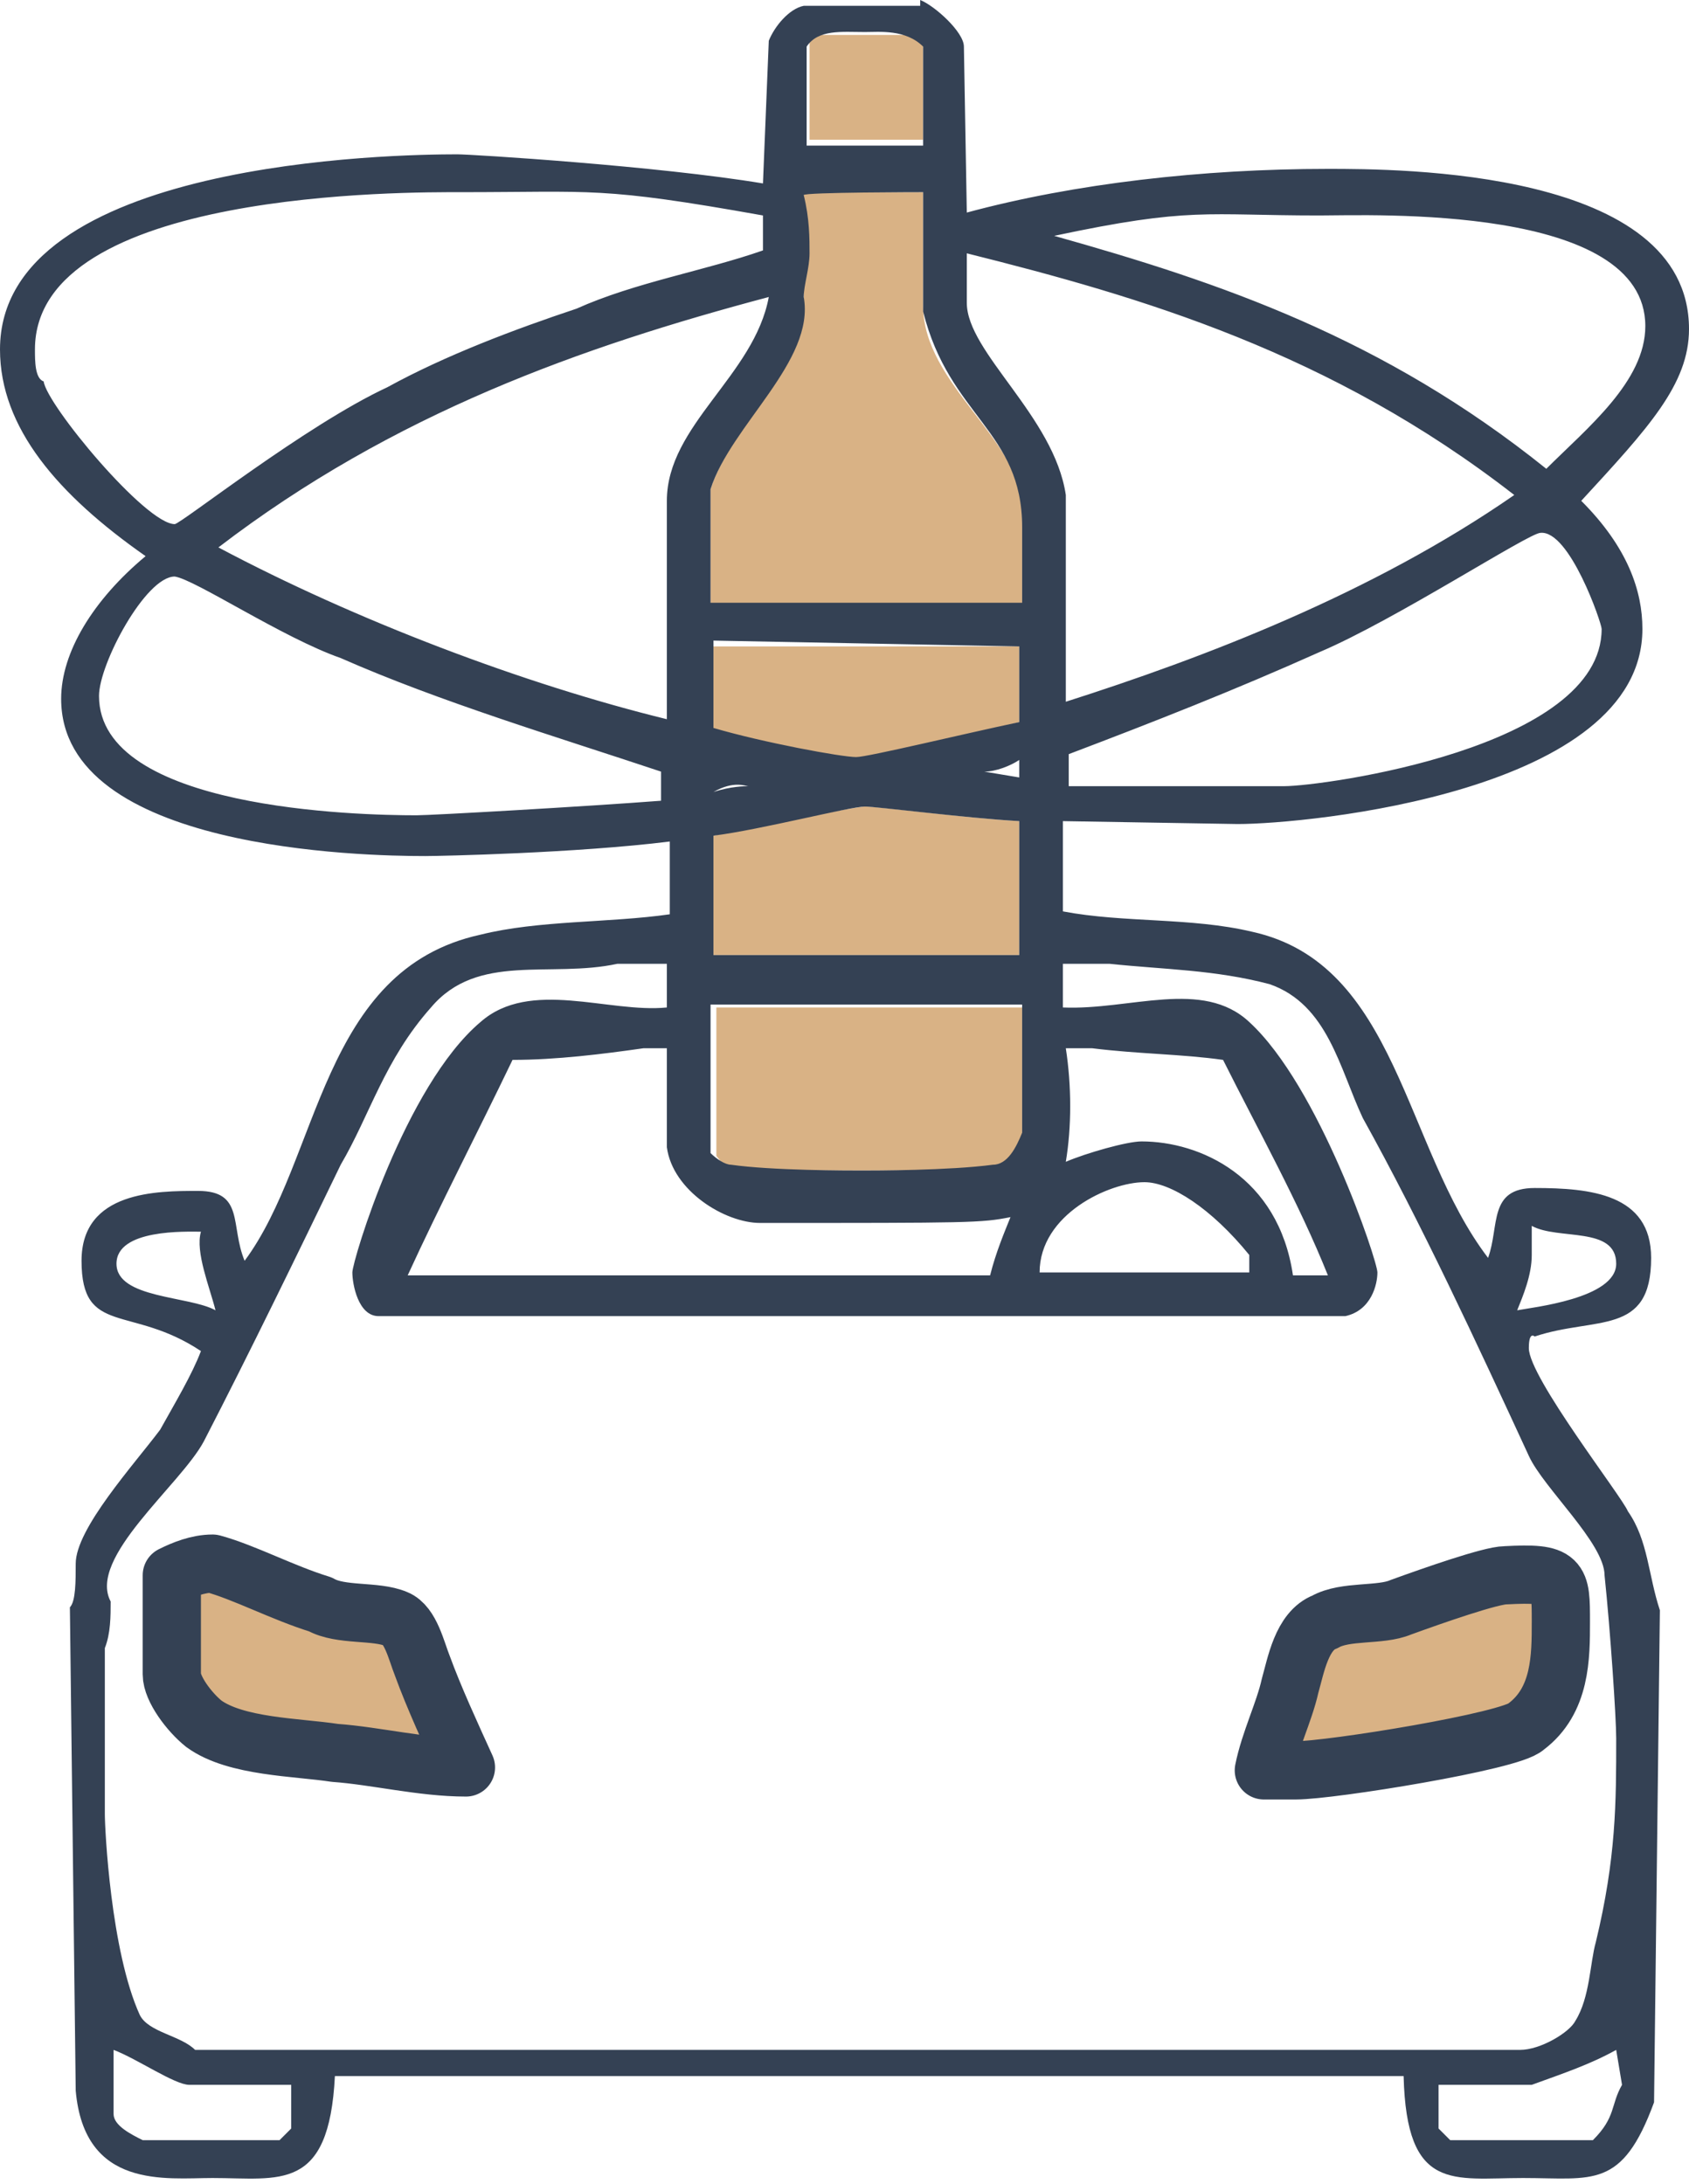
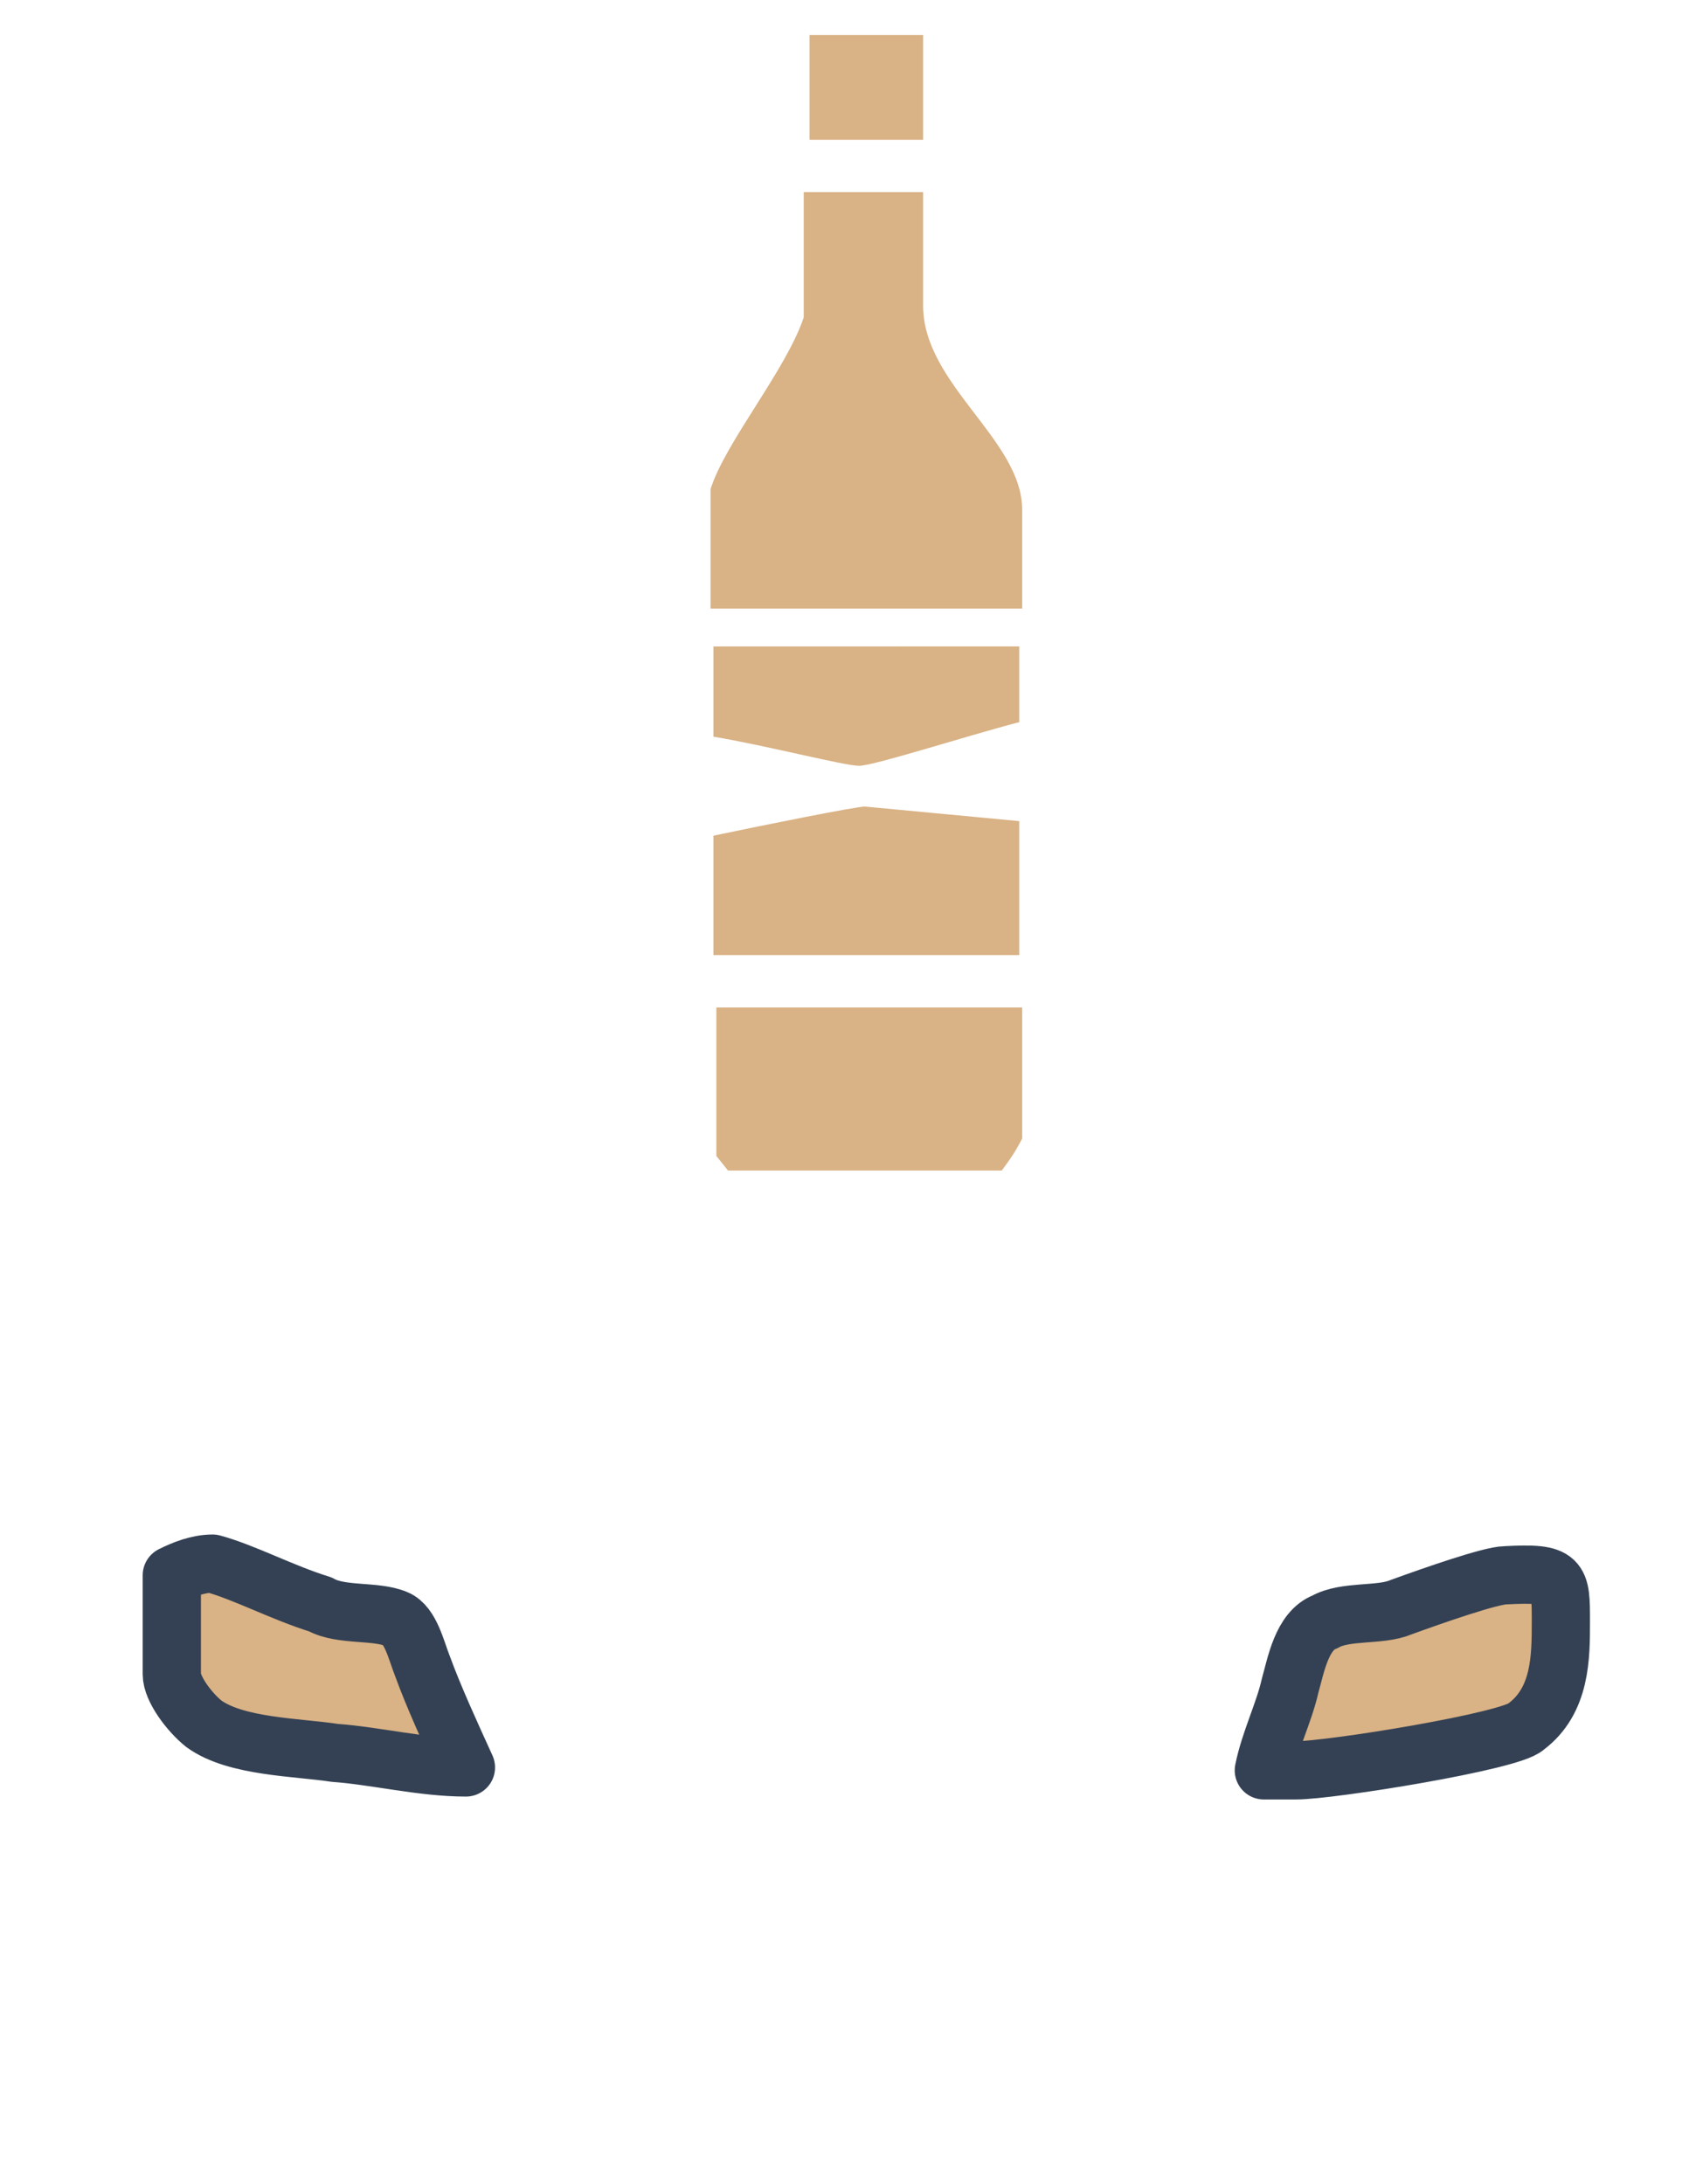
<svg xmlns="http://www.w3.org/2000/svg" version="1.1" id="Layer_1" x="0px" y="0px" width="58px" height="75px" viewBox="0 0 58 75" style="enable-background:new 0 0 58 75;" xml:space="preserve">
  <style type="text/css">
	
		.st0{fill-rule:evenodd;clip-rule:evenodd;fill:#D9B285;stroke:#344154;stroke-width:2;stroke-linecap:round;stroke-linejoin:round;stroke-miterlimit:10;}
	.st1{fill-rule:evenodd;clip-rule:evenodd;fill:#D9B285;}
	.st2{fill-rule:evenodd;clip-rule:evenodd;fill:#344154;}
</style>
  <g>
    <path class="st0" d="M53.6,55.7c0,1.2,0,2.7-1.2,3.6c-0.5,0.5-6.7,1.5-7.9,1.5h-1.1c0.2-1,0.7-2,0.9-2.9c0.2-0.7,0.4-1.9,1.2-2.2   c0.7-0.4,1.9-0.2,2.6-0.5c1.1-0.4,3.1-1.1,3.6-1.1C53.6,54,53.6,54.2,53.6,55.7z M11,55.1c0.7,0.4,1.9,0.2,2.6,0.5   c0.5,0.2,0.7,1.1,0.9,1.6c0.4,1.1,1,2.4,1.5,3.5c-1.5,0-3.1-0.4-4.5-0.5C10.2,60,8.1,60,7,59.2c-0.5-0.4-1.1-1.2-1.1-1.7v-3.4   c0.4-0.2,0.9-0.4,1.4-0.4C8.4,54,9.7,54.7,11,55.1z" />
-     <path class="st1" d="M35.1,34.5v4.6c-0.2,0.4-0.4,0.7-0.7,1.1H25l-0.4-0.5v-5.1h10.5V34.5z M35,28.2v4.6H24.5v-4.1   c1.9-0.4,4.9-1,5.2-1C30.2,27.7,33.2,28.1,35,28.2z M35,22.2v2.6c-1.9,0.5-5,1.5-5.5,1.5s-3.2-0.7-5-1v-3.1   C24.5,22.2,35,22.2,35,22.2z M31.7,6.6v3.9c0,2.7,3.4,4.6,3.4,7v3.4H24.4v-4.1c0.5-1.6,2.6-4.1,3.2-5.9V6.6H31.7z M31.7,1.2v3.6   h-3.9V1.2H31.7z" />
-     <path class="st2" d="M55.7,71.6c-0.4,0.7-0.2,1.1-1,1.9h-4.9l-0.4-0.4v-1.5h3.2c1.1-0.4,2-0.7,2.9-1.2L55.7,71.6L55.7,71.6z    M6.5,71.6H10v1.5l-0.4,0.4H4.9c-0.4-0.2-1-0.5-1-0.9v-2.2C4.7,70.7,6,71.6,6.5,71.6z M55.5,43.4c0,1.2-2.9,1.5-3.4,1.6   c0.2-0.5,0.5-1.2,0.5-1.9v-1C53.5,42.6,55.5,42.1,55.5,43.4z M7.4,45C6.5,44.5,4,44.6,4,43.4s2.4-1.1,2.9-1.1   C6.7,43,7.2,44.2,7.4,45z M42.9,43.1v0.6h-7.2c0-2,2.4-3.1,3.6-3.1C40.2,40.6,41.6,41.5,42.9,43.1z M37.5,36   c1.6,0.2,3.1,0.2,4.5,0.4c1.2,2.4,2.6,4.9,3.6,7.4h-1.2c-0.5-3.4-3.2-4.6-5.2-4.6c-0.5,0-1.9,0.4-2.6,0.7c0.2-1.2,0.2-2.6,0-3.9   C36.4,36,37.5,36,37.5,36z M22.9,36v3.4c0.2,1.5,2,2.6,3.2,2.6c7.2,0,7.6,0,8.6-0.2c-0.2,0.5-0.5,1.2-0.7,2H14   c1.1-2.4,2.4-4.9,3.6-7.4c1.5,0,3.1-0.2,4.5-0.4C22.1,36,22.9,36,22.9,36z M35.1,34.5v4.4c-0.2,0.5-0.5,1.1-1,1.1   c-1.5,0.2-4.1,0.2-4.5,0.2c-0.5,0-3.1,0-4.5-0.2c-0.2,0-0.5-0.2-0.7-0.4v-5.1H35.1z M22.9,33.1v1.5c-2,0.2-4.7-1-6.4,0.5   c-2.6,2.2-4.4,8.2-4.4,8.6c0,0.4,0.2,1.5,0.9,1.5h33.2c0.9-0.2,1.1-1.1,1.1-1.5c0-0.4-2-6.4-4.4-8.6c-1.6-1.5-4.1-0.4-6.4-0.5v-1.5   h1.6c1.9,0.2,3.6,0.2,5.5,0.7c2,0.7,2.4,2.9,3.2,4.6c2,3.6,3.9,7.7,5.7,11.6c0.5,1.1,2.6,3,2.6,4.1c0.2,1.9,0.4,4.9,0.4,5.6   c0,2.2,0,4.1-0.7,7c-0.2,0.7-0.2,1.9-0.7,2.7c-0.2,0.4-1.2,1-1.9,1H6.7c-0.5-0.5-1.6-0.6-1.9-1.2c-1-2.2-1.2-6.4-1.2-6.9v-5.7   c0.2-0.5,0.2-1.1,0.2-1.6C3,53.5,6.2,51,7,49.5c1.6-3.1,3.2-6.4,4.7-9.5c1-1.7,1.5-3.6,3.1-5.4c1.6-1.9,4.1-1,6.4-1.5   C21.1,33.1,22.9,33.1,22.9,33.1z M35,28.2v4.6H24.5v-4.1c1.6-0.2,4.7-1,5.2-1C30.1,27.7,33.2,28.1,35,28.2z M24.5,27.2   c0.7-0.4,1.1-0.2,1.2-0.2C25.6,27,25.1,27,24.5,27.2z M35,26.7l-1.2-0.2c0.4,0,0.9-0.2,1.2-0.4V26.7z M35,22.2v2.6   c-1.9,0.4-5.2,1.2-5.6,1.2c-0.5,0-3.2-0.5-4.9-1v-3L35,22.2L35,22.2z M11.7,22.6c3.4,1.5,7.4,2.7,11,3.9v1   c-2.6,0.2-7.9,0.5-8.4,0.5c-2,0-10.9-0.2-10.9-4.1c0-1.1,1.6-4.1,2.6-4.1C6.7,19.9,9.7,21.9,11.7,22.6z M55,21.6   c0,4.1-9.6,5.4-10.9,5.4h-7.4v-1.1c2.9-1.1,5.7-2.2,8.6-3.5c2.6-1.1,7.2-4.1,7.6-4.1C53.9,18.2,55,21.4,55,21.6z M22.9,17.2v7.5   c-4.9-1.2-10.7-3.4-15.4-5.9c6-4.6,12.5-6.9,18.9-8.6C25.9,12.9,22.9,14.6,22.9,17.2z M52,17c-4.9,3.4-10.7,5.6-15.4,7.1V17   c-0.4-2.7-3.4-4.9-3.4-6.6V8.7C39.2,10.2,45.7,12.1,52,17z M56.5,11.2c0,1.9-2,3.5-3.4,4.9c-5.6-4.5-11.2-6.4-16.9-8   c4.7-1,5.2-0.7,9.1-0.7C47.1,7.4,56.5,7,56.5,11.2z M31.7,6.6v4.1c0.9,3.6,3.4,4.1,3.4,7.4v2.6H24.4v-3.9c0.7-2.2,3.6-4.4,3.2-6.6   c0-0.4,0.2-1,0.2-1.5s0-1.2-0.2-2C27.6,6.6,31.7,6.6,31.7,6.6z M26.2,7.4v1.2c-2,0.7-4.4,1.1-6.4,2c-2.1,0.7-4.5,1.6-6.5,2.7   C10.5,14.6,6.2,18,6,18c-1,0-4.4-4.1-4.5-4.9C1.2,13,1.2,12.4,1.2,12c0-5.5,12.9-5.4,14.6-5.4C20.4,6.6,20.6,6.4,26.2,7.4z    M31.7,1.6V5h-4V1.6c0.4-0.6,1.2-0.5,2-0.5C30.2,1.1,31.1,1,31.7,1.6z M31.6,0c0.5,0.2,1.5,1.1,1.5,1.6l0.1,5.7   c3.7-1,8.1-1.5,12.4-1.5c2.4,0,12.4,0,12.4,5.5c0,1.9-1.4,3.4-3.7,5.9c1.6,1.6,2.1,3.1,2.1,4.4c0,5.6-11.5,6.7-13.9,6.7l-6-0.1v3.1   c2.1,0.4,4.4,0.2,6.5,0.7c5,1.1,5.2,7.4,8.1,11.2c0.4-1.1,0-2.4,1.6-2.4c1.9,0,4,0.2,4,2.4c0,2.7-1.9,2-4,2.7c0,0-0.2-0.2-0.2,0.4   c0,1,3.2,5.1,3.4,5.6c0.7,1,0.7,2.2,1.1,3.4l-0.2,16.9c-1.1,3-2.1,2.6-4.5,2.6s-4,0.5-4.1-3.5H11.5c-0.2,4-1.9,3.5-4.2,3.5   c-1.6,0-4.4,0.4-4.7-3L2.4,55.2c0.2-0.2,0.2-0.9,0.2-1.5c0-1.2,2-3.4,2.9-4.6c0.5-0.9,1.1-1.9,1.4-2.7c-2.4-1.6-4.1-0.5-4.1-3.1   c0-2.4,2.6-2.4,4-2.4c1.6,0,1.1,1.2,1.6,2.4c2.6-3.5,2.6-10,8.1-11.2c2-0.5,4.4-0.4,6.5-0.7v-2.5c-3.2,0.4-7.9,0.5-8.4,0.5   c-2.1,0-12.5-0.2-12.5-5.4c0-1.6,1.1-3.4,2.9-4.9c-3-2.1-5-4.4-5-7.1c0-6.5,13.6-6.7,15.7-6.7c0.5,0,6.9,0.4,10.5,1l0.2-4.9   c0.2-0.5,0.7-1.1,1.2-1.2H31.6z" />
+     <path class="st1" d="M35.1,34.5v4.6c-0.2,0.4-0.4,0.7-0.7,1.1H25l-0.4-0.5v-5.1h10.5V34.5z M35,28.2v4.6H24.5v-4.1   c1.9-0.4,4.9-1,5.2-1z M35,22.2v2.6c-1.9,0.5-5,1.5-5.5,1.5s-3.2-0.7-5-1v-3.1   C24.5,22.2,35,22.2,35,22.2z M31.7,6.6v3.9c0,2.7,3.4,4.6,3.4,7v3.4H24.4v-4.1c0.5-1.6,2.6-4.1,3.2-5.9V6.6H31.7z M31.7,1.2v3.6   h-3.9V1.2H31.7z" />
  </g>
</svg>